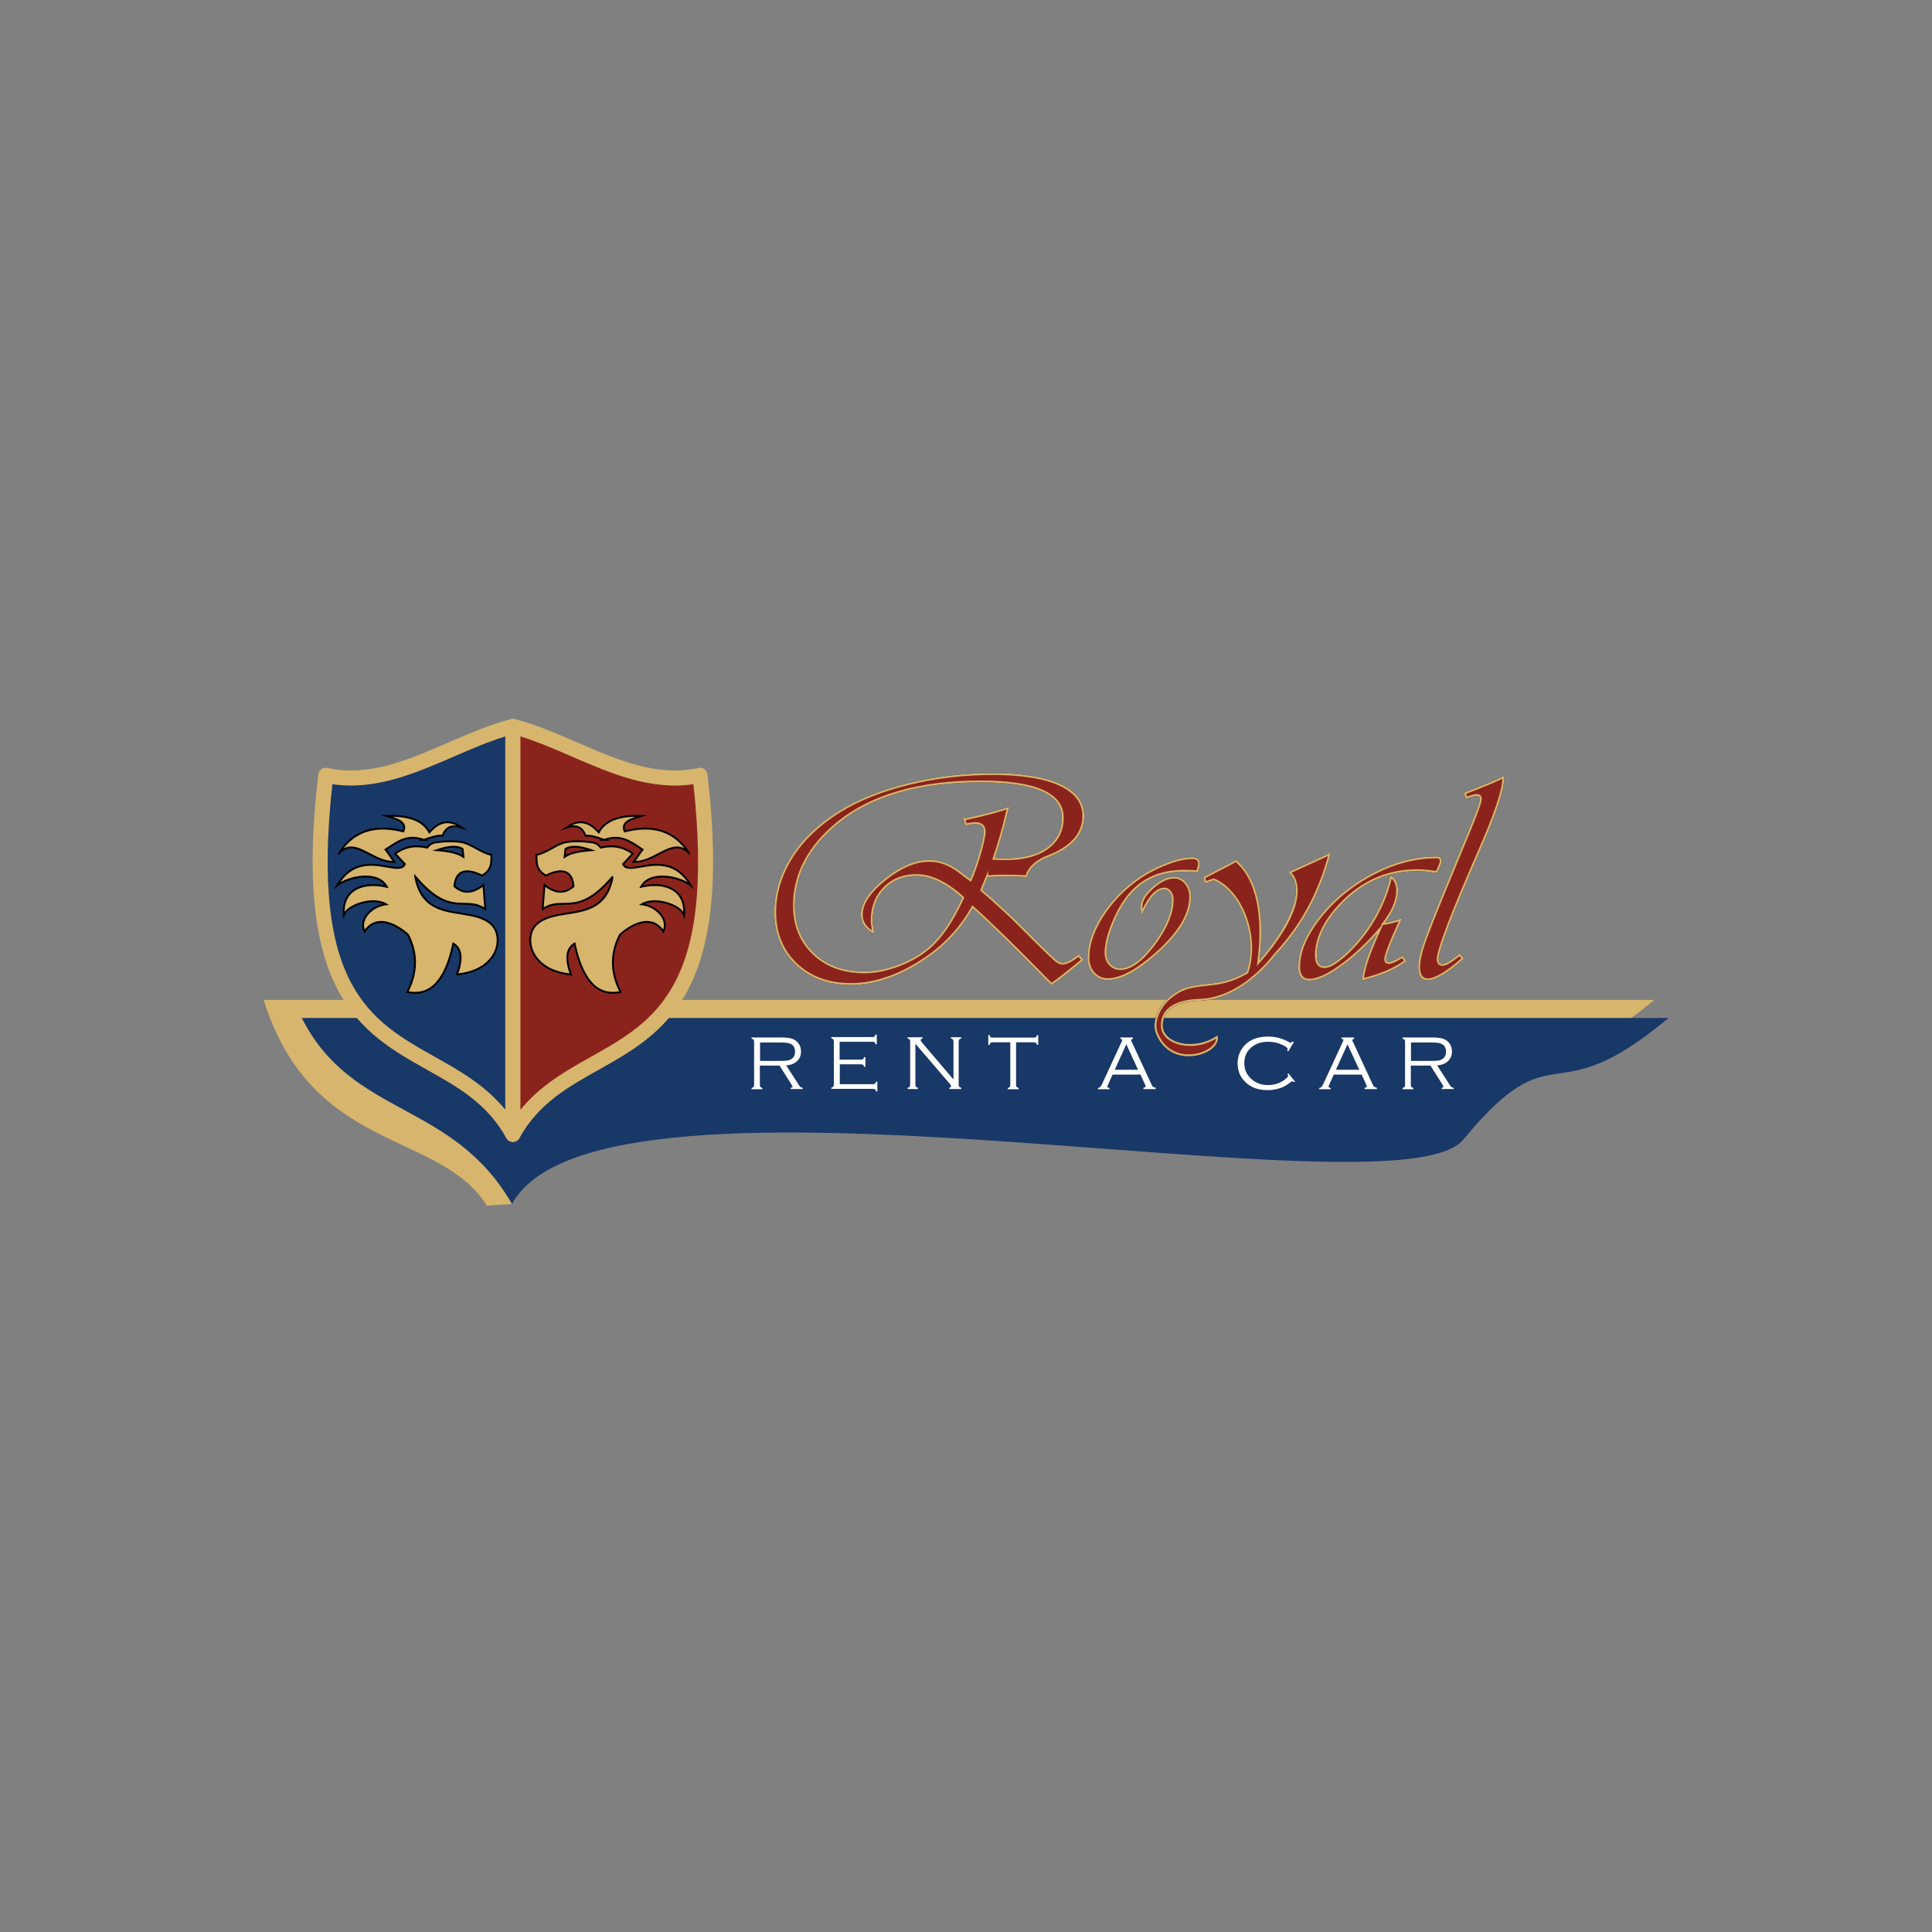
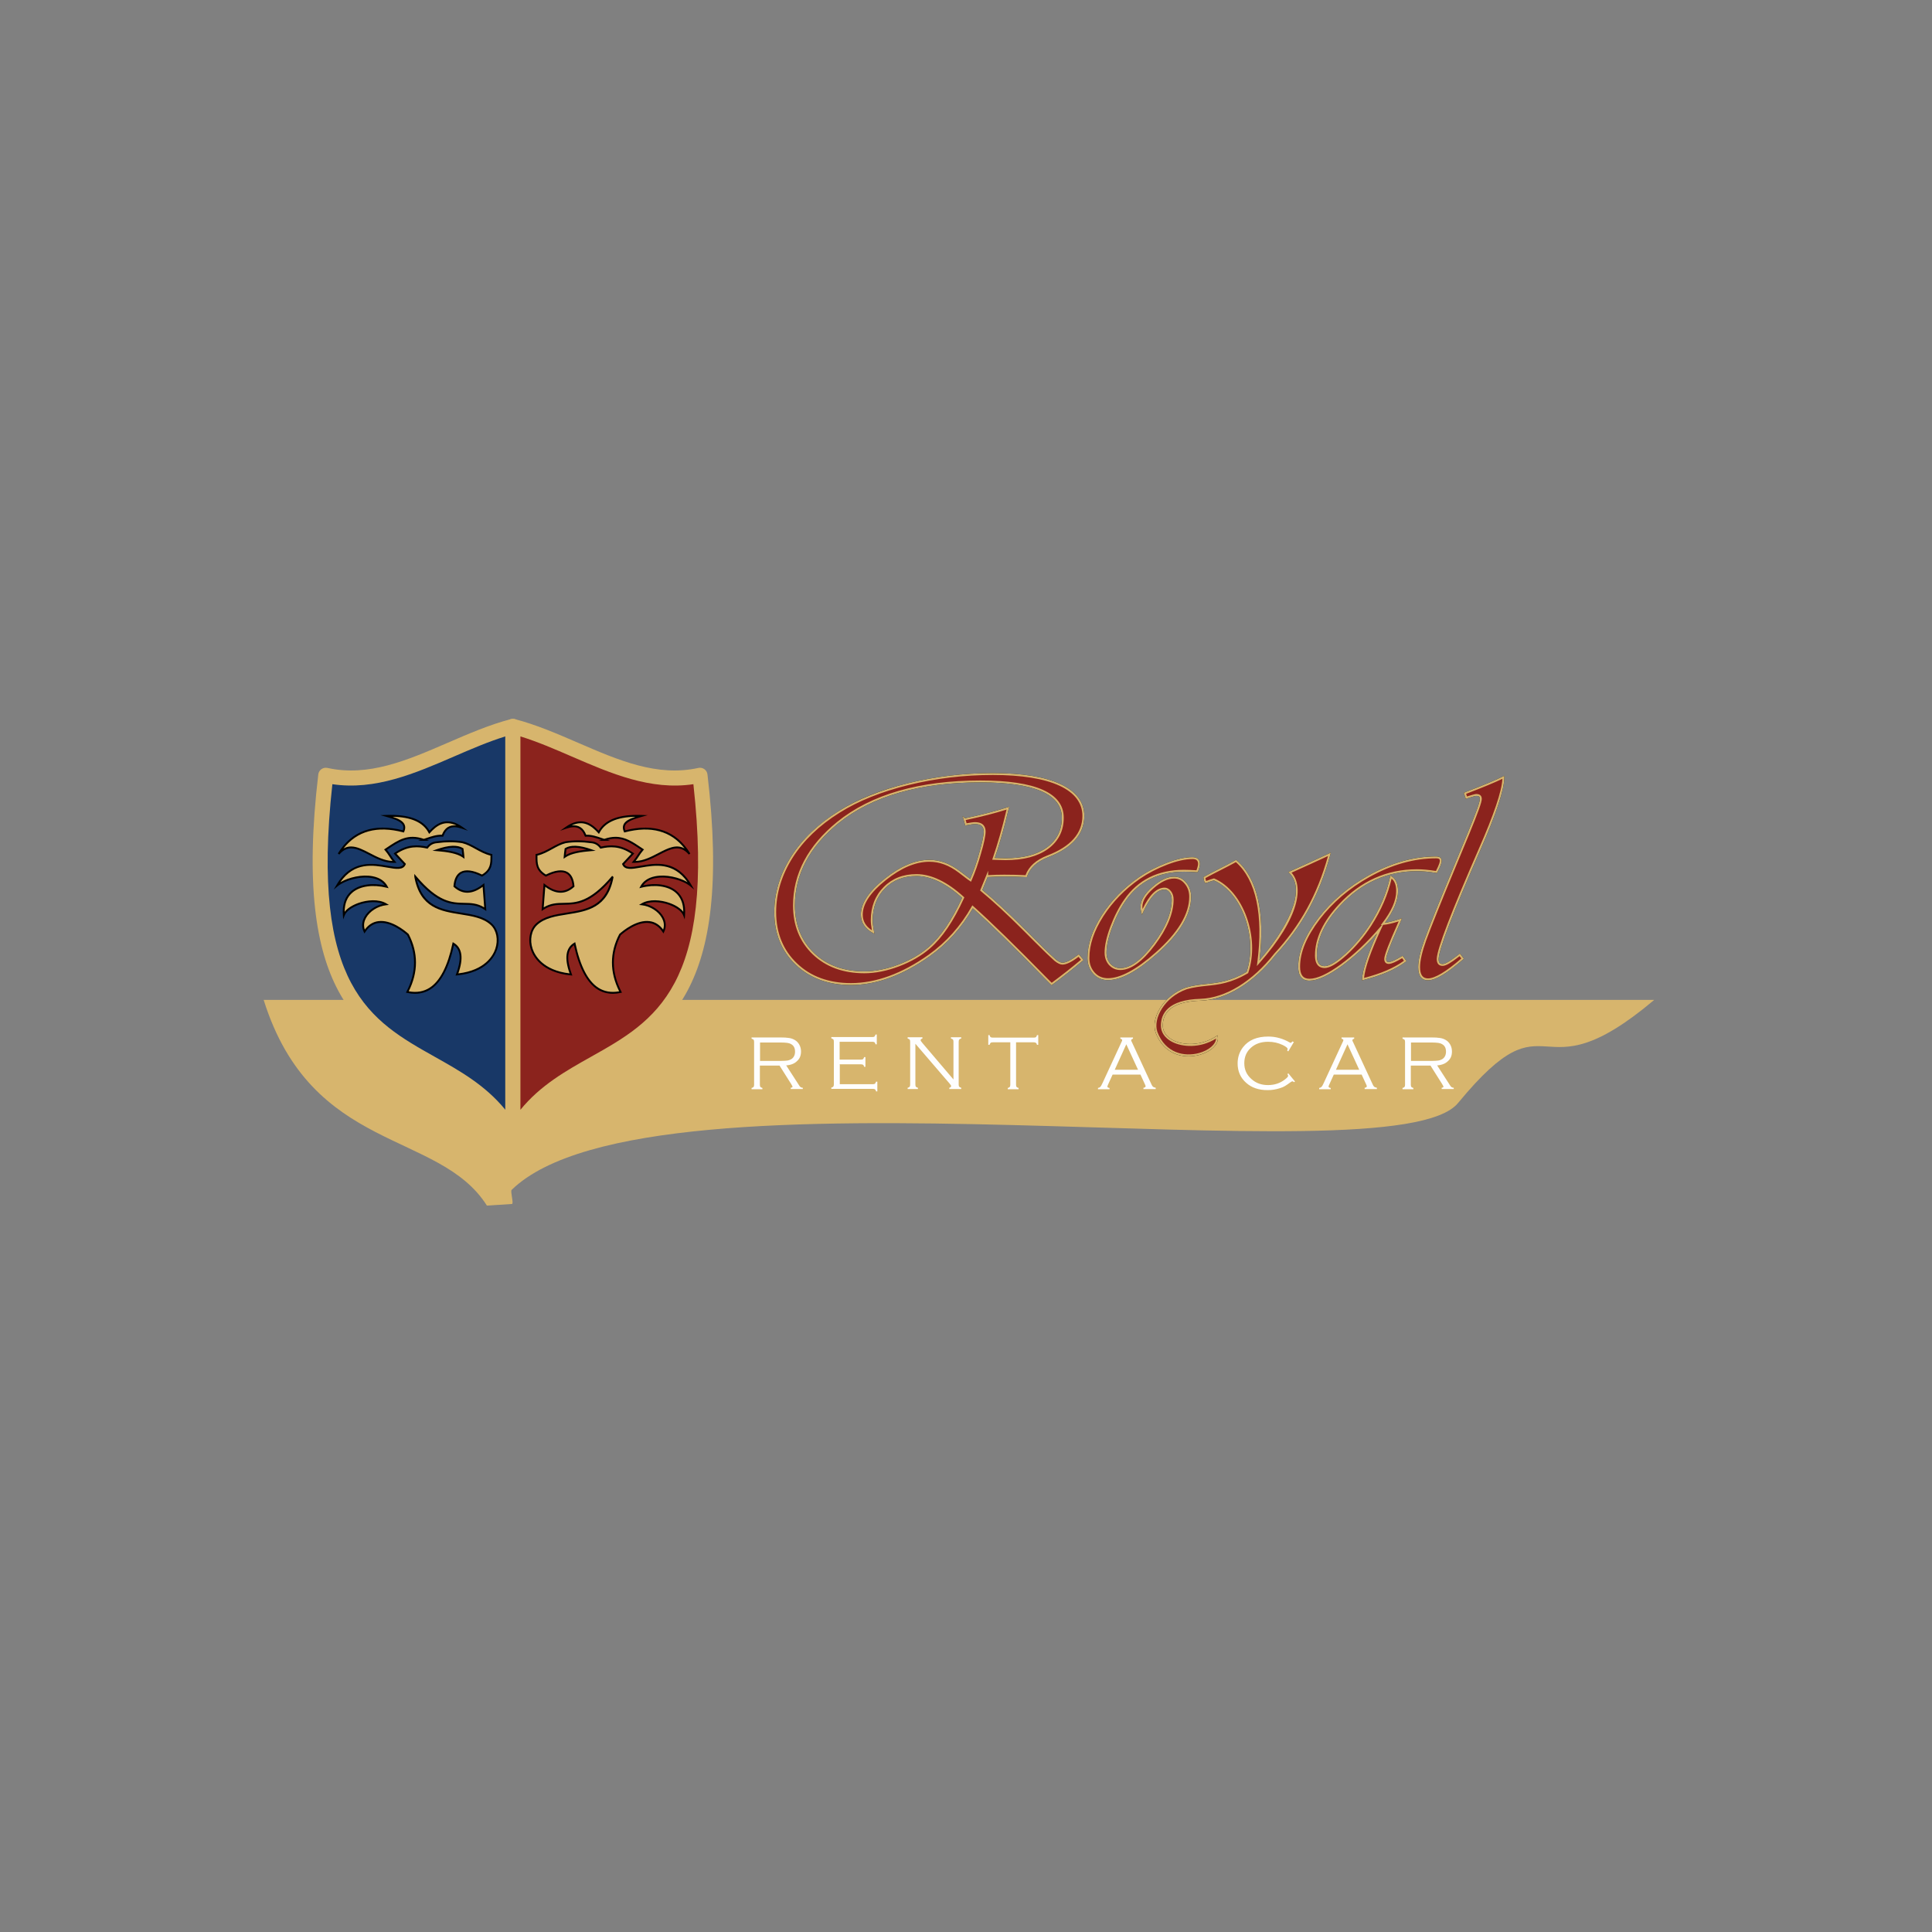
<svg xmlns="http://www.w3.org/2000/svg" version="1.1" id="Layer_1" x="0px" y="0px" viewBox="0 0 512 512" style="enable-background:new 0 0 512 512;" xml:space="preserve">
  <rect x="0" y="0" width="512" height="512" fill="#808080" stroke="none" />
  <g id="Capa_x0020_1">
    <g>
      <path style="fill-rule:evenodd;clip-rule:evenodd;fill:#D7B56D;" d="M69.841,264.989h368.541    c-31.987,26.966-26.823-3.156-51.925,27.253c-17.021,21.324-213.58-13.244-250.873,23.094c-0.382,0.383,0.622,3.682,0.096,3.729    l-6.646,0.43c-12.67-20.034-46.378-13.818-59.144-54.459L69.841,264.989z" />
    </g>
    <g>
-       <path style="fill-rule:evenodd;clip-rule:evenodd;fill:#183867;" d="M80.025,269.77h362.134    c-31.461,26.488-29.644,2.295-54.315,32.178c-17.452,21.803-228.354-26.393-252.164,17.117    c-15.826-27.445-42.362-22.854-55.702-49.295H80.025z" />
-     </g>
+       </g>
    <g>
      <path d="M315,279.931c-3.383,0.001-7.017-1.621-8.768-6.345c-1.268-3.754,1.991-9.762,8.089-11.894    c1.951-0.57,3.723-0.756,5.435-0.935c3.072-0.321,6.248-0.654,10.602-3.204c3.024-9.044-1.245-20.993-8.661-24.241    c-0.576,0.145-1.172,0.367-1.572,0.516c-0.383,0.143-0.509,0.188-0.604,0.188c-0.384,0-0.536-0.991-0.583-1.417l-0.019-0.165    l0.144-0.081c1.32-0.744,2.78-1.486,4.193-2.205c1.408-0.716,2.864-1.456,4.174-2.194l0.153-0.086l0.133,0.114    c5.479,4.716,7.571,13.86,6.066,26.473c6.776-7.84,12.731-18.354,7.892-23.093l-0.262-0.256l0.334-0.151    c3.413-1.543,6.943-3.138,10.468-4.78l0.486-0.227l-0.14,0.518c-2.846,10.547-7.452,18.997-14.497,26.593    c-5.874,7.473-13.122,11.899-19.873,12.129c-6.662,0.188-10.039,2.404-10.039,6.587c-0.016,1.561,0.908,2.92,2.6,3.832    c2.773,1.496,7.648,1.623,11.594-1.027l0.32-0.215l0.065,0.379c0.336,1.931-1.713,3.95-4.873,4.803    C316.962,279.792,315.992,279.931,315,279.931z M321.741,232.788l0.076,0.032c7.701,3.301,12.151,15.676,8.983,24.982    l-0.029,0.088l-0.08,0.047c-4.488,2.649-7.739,2.989-10.884,3.318c-1.768,0.186-3.438,0.36-5.334,0.914    c-5.822,2.035-8.962,7.721-7.77,11.25c2.145,5.785,7.276,6.658,11.022,5.648c2.628-0.71,4.479-2.307,4.537-3.837    c-4.219,2.641-9.012,2.298-11.751,0.82c-1.863-1.005-2.88-2.522-2.862-4.275c0-3.095,1.826-6.838,10.523-7.084    c6.602-0.225,13.713-4.582,19.509-11.954c6.885-7.425,11.418-15.656,14.252-25.88c-3.253,1.511-6.506,2.982-9.662,4.41    c3.14,3.498,2.469,11.575-8.652,24.133l-0.54,0.61l0.104-0.808c1.657-12.754-0.301-21.989-5.664-26.726    c-1.279,0.715-2.681,1.428-4.039,2.118c-1.355,0.689-2.755,1.4-4.026,2.111c0.045,0.282,0.124,0.596,0.183,0.77    c0.086-0.031,0.203-0.075,0.312-0.116c0.431-0.161,1.08-0.403,1.712-0.554L321.741,232.788z M278.663,261.11l-1.539-1.539    c-8.17-8.352-14.666-14.694-19.314-18.861c-2.932,5.125-6.78,9.404-11.442,12.72c-7.109,5.044-14.123,7.601-20.848,7.601    c-6.015,0-10.947-1.809-14.661-5.377c-3.763-3.569-5.671-8.263-5.671-13.95c0-5.051,1.493-9.986,4.438-14.668    c2.919-4.595,7.16-8.658,12.605-12.08c5.069-3.186,11.083-5.605,18.385-7.394c7.27-1.781,14.834-2.685,22.484-2.685    c7.698,0,13.717,0.973,17.891,2.892c4.222,1.964,6.361,4.807,6.361,8.451c0,4.835-3.224,8.517-9.581,10.943    c-2.971,1.161-4.8,2.832-5.59,5.108l-0.062,0.178l-0.188-0.01c-1.829-0.096-3.718-0.143-5.772-0.143    c-1.567,0-3.018,0.045-4.43,0.137l-1.39,3.41c3.257,2.701,6.979,6.141,11.064,10.227l3.299,3.299    c3.276,3.275,4.698,4.552,5.057,4.866c0.717,0.583,1.34,0.894,1.795,0.894c0.942,0,2.339-0.707,4.151-2.1l0.19-0.146l1.27,1.523    l-0.19,0.16c-2.61,2.195-5.273,4.294-8.141,6.417L278.663,261.11z M263.101,205.377c-7.61,0-15.135,0.898-22.365,2.67    c-7.25,1.776-13.215,4.175-18.239,7.332c-5.381,3.381-9.57,7.393-12.449,11.924c-2.893,4.6-4.36,9.445-4.36,14.401    c0,5.544,1.856,10.116,5.516,13.589c3.618,3.477,8.434,5.238,14.315,5.238c6.619,0,13.535-2.526,20.558-7.508    c4.683-3.331,8.535-7.647,11.45-12.828l0.152-0.271l0.231,0.207c4.672,4.169,11.256,10.592,19.568,19.089l1.232,1.232    c2.724-2.021,5.263-4.022,7.752-6.109l-0.644-0.772c-1.834,1.384-3.23,2.058-4.265,2.058c-0.579,0-1.292-0.34-2.117-1.012    c-0.971-0.849-2.87-2.676-5.088-4.894l-3.299-3.299c-4.134-4.134-7.893-7.603-11.171-10.312l-0.142-0.117l2.129-5.224v1.153    c1.369-0.085,2.776-0.127,4.292-0.127c1.994,0,3.833,0.044,5.613,0.134c0.872-2.333,2.777-4.045,5.818-5.233    c6.146-2.346,9.261-5.87,9.261-10.477c0-3.432-2.043-6.123-6.071-7.997C276.675,206.335,270.726,205.377,263.101,205.377z     M347.012,259.884c-1.975,0-2.976-1.242-2.976-3.692c0-3.96,1.737-8.17,5.311-12.87c3.474-4.521,7.939-8.324,13.273-11.303    c5.986-3.352,12.027-5.052,17.956-5.052c0.991,0,1.493,0.39,1.493,1.158c0,0.581-0.396,1.617-1.177,3.082l-0.084,0.158    l-0.177-0.029c-2-0.324-3.628-0.475-5.124-0.475c-7.844,0-14.667,3.062-20.28,9.101c-4.145,4.426-6.245,8.873-6.245,13.217    c0,1.923,0.669,2.857,2.045,2.857c1.223,0,3.065-1.104,5.475-3.282c2.475-2.28,4.664-4.885,6.508-7.744    c2.673-4.179,4.43-8.312,5.369-12.636l0.074-0.343l0.3,0.183c1.175,0.715,1.746,2.005,1.746,3.943c0,2.483-1.14,5.233-3.48,8.392    c1.063-0.144,2.358-0.476,4.012-1.027l0.528-0.176l-0.507,1.181c-3.065,6.839-3.709,9-3.709,9.607c0,0.309,0.069,0.53,0.205,0.657    c0.123,0.115,0.316,0.167,0.579,0.146c0.617-0.044,1.723-0.548,3.379-1.542l0.168-0.101l0.212,0.217l0.859,1.202l-0.194,0.147    c-2.714,2.047-6.402,3.641-11.277,4.872l-0.33,0.083l0.019-0.339c0.134-2.446,1.463-6.502,3.953-12.066    c-2.995,3.35-6.115,6.222-9.293,8.552C352.057,258.564,349.16,259.884,347.012,259.884z M380.576,227.467    c-5.842,0-11.801,1.678-17.712,4.988c-5.274,2.946-9.688,6.705-13.12,11.17c-3.504,4.608-5.208,8.719-5.208,12.566    c0,2.148,0.81,3.192,2.476,3.192c2.04,0,4.838-1.287,8.315-3.825c3.546-2.6,7.022-5.884,10.332-9.761l0.571-0.669l-0.299,0.023    l0.342-0.444c2.507-3.263,3.726-6.06,3.726-8.549c0-1.571-0.397-2.659-1.213-3.311c-0.971,4.25-2.725,8.321-5.355,12.435    c-1.867,2.894-4.085,5.533-6.592,7.843c-2.541,2.297-4.441,3.413-5.812,3.413c-1.161,0-2.545-0.583-2.545-3.357    c0-4.475,2.146-9.037,6.379-13.559c5.712-6.144,12.658-9.259,20.646-9.259c1.479,0,3.08,0.144,5.026,0.453    c0.898-1.71,1.035-2.417,1.035-2.689C381.569,227.807,381.492,227.467,380.576,227.467z M366.52,245.106l-0.443,0.958    c-2.796,6.044-4.338,10.447-4.589,13.098c4.527-1.173,7.989-2.665,10.567-4.555l-0.479-0.671c-1.644,0.974-2.73,1.452-3.413,1.5    c-0.402,0.028-0.726-0.064-0.955-0.278c-0.242-0.225-0.364-0.569-0.364-1.023c0-0.969,1.228-4.177,3.751-9.808l0.068-0.158    C368.939,244.719,367.612,245.019,366.52,245.106z M378.425,259.788c-1.721,0-2.593-1.178-2.593-3.501    c0-1.755,0.552-4.181,1.64-7.208c1.273-3.488,4.08-10.497,7.703-19.232l3.681-8.893c1.729-4.208,3.328-8.239,3.328-9.228    c0-0.481-0.161-0.802-0.945-0.802c-0.268,0-1.057,0.233-1.982,0.515l-0.145,0.045c-0.114,0.035-0.251,0.076-0.41,0.139    l-0.246,0.099l-0.539-1.619l0.787-0.329c4.479-1.715,7.704-3.063,9.595-4.009l0.362-0.181v0.453c0,3.176-2.131,9.629-6.333,19.178    c-7.205,16.497-10.93,26.2-11.07,28.839c-0.023,0.547,0.081,0.941,0.31,1.167c0.181,0.179,0.454,0.258,0.813,0.243    c0.684-0.043,1.937-0.776,3.828-2.243l0.676-0.54l1.062,1.394l-0.177,0.154C383.487,257.97,380.431,259.788,378.425,259.788z     M391.238,210.423c1.194,0,1.445,0.708,1.445,1.302c0,0.88-0.943,3.521-3.365,9.418l-3.682,8.894    c-3.62,8.729-6.425,15.731-7.695,19.211c-1.067,2.972-1.609,5.34-1.609,7.038c0,2.02,0.685,3.001,2.093,3.001    c1.827,0,4.8-1.777,8.839-5.283l-0.468-0.614l-0.278,0.223c-2.031,1.575-3.298,2.298-4.109,2.349    c-0.511,0.023-0.909-0.104-1.194-0.387c-0.332-0.33-0.485-0.85-0.457-1.546c0.146-2.74,3.781-12.23,11.112-29.017    c4.021-9.135,6.132-15.394,6.282-18.619c-1.942,0.941-5.055,2.232-9.262,3.844l-0.353,0.147l0.228,0.684    c0.073-0.024,0.141-0.044,0.202-0.063l0.137-0.043C390.33,210.589,390.927,210.423,391.238,210.423z M293.604,259.74    c-1.564,0-2.865-0.559-3.866-1.66c-1.026-1.128-1.547-2.536-1.547-4.184c0-3.621,1.232-7.324,3.768-11.322    c2.505-3.903,5.826-7.305,9.87-10.112c2.201-1.499,4.68-2.779,7.369-3.805c2.605-0.995,4.903-1.499,6.831-1.499    c1.271,0,1.971,0.632,1.971,1.78c0,0.437-0.166,1.109-0.493,1.999l-0.105,0.138l-0.08,0.081l-0.114-0.008    c-1.374-0.095-2.527-0.143-3.426-0.143c-6.738,0-11.945,2.602-15.477,7.733c-1.369,1.964-2.582,4.342-3.604,7.07    c-0.974,2.593-1.467,4.832-1.467,6.654c0,1.173,0.349,2.163,1.037,2.942c0.732,0.778,1.595,1.159,2.633,1.159    c2.626,0,5.566-2.154,8.741-6.402c3.234-4.329,4.875-8.284,4.875-11.756c0-0.78-0.182-1.386-0.572-1.906    c-0.378-0.505-0.825-0.761-1.329-0.761c-1.979,0-3.896,2.042-5.7,6.068l-0.286,0.637l-0.184-0.673    c-0.139-0.507-0.2-0.956-0.2-1.453c0-1.701,1.013-3.42,3.097-5.256c2.093-1.844,3.993-2.74,5.808-2.74    c1.281,0,2.36,0.53,3.206,1.575c0.86,1.013,1.299,2.274,1.299,3.743c0,4.757-3.053,9.855-9.073,15.153    C301.325,257.468,297.079,259.74,293.604,259.74z M316.029,227.658c-1.866,0-4.104,0.493-6.653,1.466    c-2.689,1.027-5.065,2.254-7.264,3.75c-3.988,2.769-7.263,6.123-9.732,9.969c-2.481,3.914-3.688,7.53-3.688,11.053    c0,1.52,0.477,2.814,1.416,3.848c0.903,0.992,2.079,1.496,3.497,1.496c3.3,0,7.556-2.295,12.648-6.822    c5.909-5.2,8.904-10.172,8.904-14.779c0-1.347-0.398-2.5-1.184-3.424c-0.761-0.939-1.682-1.394-2.821-1.394    c-1.688,0-3.479,0.855-5.478,2.615c-1.97,1.735-2.927,3.332-2.927,4.881c0,0.202,0.012,0.396,0.035,0.59    c1.805-3.763,3.766-5.669,5.835-5.669c0.66,0,1.259,0.333,1.729,0.961c0.452,0.603,0.672,1.324,0.672,2.206    c0,3.582-1.674,7.638-4.975,12.055c-3.273,4.382-6.35,6.604-9.142,6.604c-1.184,0-2.165-0.433-3.002-1.322    c-0.777-0.879-1.168-1.98-1.168-3.279c0-1.882,0.504-4.18,1.498-6.83c1.038-2.767,2.27-5.183,3.662-7.179    c3.63-5.273,8.976-7.948,15.888-7.948c0.876,0,1.985,0.045,3.303,0.133c0.343-0.957,0.416-1.451,0.416-1.7    C317.5,228.064,317.032,227.658,316.029,227.658z M229.058,257.924c-5.604,0-10.198-1.681-13.656-4.995    c-3.478-3.333-5.241-7.705-5.241-12.994c0-8.359,3.94-15.809,11.71-22.14c8.994-7.271,21.771-10.958,37.978-10.958    c14.633,0,22.053,3.317,22.053,9.86c0,3.471-1.401,6.258-4.166,8.282c-2.774,1.996-6.466,2.965-11.288,2.965    c-0.425,0-1.05-0.022-1.874-0.051l-1.628-0.056l0.109-0.32c1.36-3.976,2.58-8.247,3.627-12.694l0.074-0.28    c-2.972,0.953-6.524,1.865-10.835,2.781l0.236,0.855c1.007-0.182,1.717-0.298,2.211-0.298c2.34,0,2.831,1.358,2.831,2.497    c0,1.08-0.417,3.072-1.205,5.76c-0.727,2.632-1.583,5.073-2.546,7.25l-0.127,0.288l-0.252-0.189    c-0.128-0.097-0.28-0.193-0.407-0.274l-0.155-0.1l-2.452-1.874c-2.54-1.928-5.086-2.865-7.785-2.865    c-3.609,0-7.482,1.639-11.51,4.87c-4.062,3.222-6.122,6.293-6.122,9.129c0,1.751,0.792,3.111,2.417,4.144    c-0.195-1.104-0.287-1.959-0.287-2.662c0-3.558,1.15-6.514,3.42-8.783c2.22-2.269,5.144-3.42,8.688-3.42    c3.938,0,8.161,2.033,12.552,6.042l0.135,0.123l-0.076,0.166c-2.812,6.159-5.758,10.519-9.005,13.329    c-2.246,1.959-5.005,3.567-8.203,4.778C235.066,257.307,231.964,257.924,229.058,257.924z M259.849,207.337    c-16.089,0-28.761,3.649-37.663,10.846c-7.647,6.231-11.525,13.55-11.525,21.752c0,5.148,1.711,9.398,5.086,12.633    c3.362,3.222,7.84,4.856,13.311,4.856c2.846,0,5.888-0.606,9.044-1.801c3.142-1.19,5.851-2.767,8.052-4.688    c3.119-2.699,6.08-7.07,8.802-12.994c-4.247-3.841-8.311-5.789-12.08-5.789c-3.404,0-6.208,1.101-8.332,3.271    c-2.174,2.174-3.275,5.011-3.275,8.432c0,0.781,0.12,1.769,0.378,3.108l0.1,0.522l-0.466-0.255    c-2.085-1.142-3.142-2.776-3.142-4.857c0-2.996,2.123-6.199,6.311-9.52c4.118-3.304,8.095-4.979,11.821-4.979    c2.812,0,5.458,0.971,8.088,2.967l2.572,1.951c0.057,0.037,0.118,0.076,0.181,0.117c0.904-2.084,1.711-4.406,2.4-6.907    c0.766-2.61,1.187-4.605,1.187-5.624c0-1.344-0.763-1.997-2.331-1.997c-0.488,0-1.246,0.131-2.347,0.331l-0.225,0.041    l-0.695-2.519l0.622,0.622c4.55-0.964,8.252-1.923,11.315-2.929l0.438-0.145l-0.311,1.163c-1.021,4.337-2.208,8.515-3.529,12.416    l0.954,0.033c0.816,0.029,1.436,0.051,1.856,0.051c4.714,0,8.311-0.938,10.995-2.87c2.626-1.924,3.959-4.575,3.959-7.877    C281.401,210.487,274.15,207.337,259.849,207.337z" />
    </g>
    <g>
      <path style="fill:#8B231D;" d="M261.618,232.046l-1.578,3.873c3.299,2.725,7.028,6.168,11.188,10.328l3.299,3.299    c2.63,2.63,4.303,4.208,5.068,4.877c0.765,0.622,1.434,0.956,1.96,0.956c1.004,0,2.438-0.717,4.303-2.152l0.956,1.147    c-3.012,2.534-5.738,4.638-8.128,6.407l-1.387-1.387c-8.606-8.798-15.109-15.109-19.555-19.077    c-3.012,5.355-6.885,9.61-11.523,12.909c-7.076,5.02-14.009,7.554-20.703,7.554c-5.929,0-10.806-1.769-14.487-5.307    c-3.729-3.538-5.594-8.128-5.594-13.77c0-5.068,1.482-9.897,4.399-14.535c2.917-4.59,7.076-8.606,12.527-12.001    c5.02-3.156,11.14-5.594,18.312-7.363c7.22-1.769,14.679-2.678,22.424-2.678c7.698,0,13.627,0.956,17.786,2.869    c4.112,1.913,6.216,4.638,6.216,8.224c0,4.733-3.156,8.319-9.419,10.71c-3.06,1.195-4.925,2.917-5.738,5.259    c-1.817-0.096-3.729-0.143-5.785-0.143c-1.626,0-3.108,0.048-4.542,0.143V232.046z M255.641,217.128    c4.303-0.908,8.128-1.865,11.475-2.964l-0.191,0.717c-1.147,4.877-2.391,9.084-3.634,12.718c1.482,0.048,2.534,0.096,3.156,0.096    c4.733,0,8.415-0.956,11.14-2.917c2.677-1.96,4.064-4.638,4.064-8.08c0-6.407-7.268-9.61-21.803-9.61    c-16.256,0-28.831,3.634-37.82,10.901c-7.746,6.311-11.618,13.627-11.618,21.946c0,5.259,1.721,9.515,5.164,12.814    c3.443,3.299,7.937,4.925,13.483,4.925c2.917,0,5.977-0.622,9.132-1.817c3.156-1.195,5.881-2.773,8.128-4.733    c3.203-2.773,6.168-7.172,8.941-13.244c-4.399-4.016-8.511-5.977-12.383-5.977c-3.443,0-6.311,1.1-8.511,3.347    c-2.247,2.247-3.347,5.116-3.347,8.606c0,0.861,0.143,1.913,0.383,3.156c-2.008-1.1-3.012-2.63-3.012-4.638    c0-2.917,2.056-6.024,6.216-9.323c4.112-3.299,8.033-4.925,11.666-4.925c2.725,0,5.355,0.956,7.937,2.917l2.438,1.865    c0.143,0.096,0.383,0.239,0.574,0.382c0.908-2.056,1.769-4.447,2.534-7.22c0.813-2.773,1.195-4.686,1.195-5.69    c0-1.482-0.861-2.247-2.582-2.247c-0.526,0-1.339,0.143-2.391,0.335l-0.382-1.387L255.641,217.128z M317.224,230.898    c-1.387-0.096-2.534-0.143-3.443-0.143c-6.837,0-12.097,2.63-15.683,7.841c-1.434,2.056-2.63,4.447-3.634,7.124    c-1.004,2.678-1.482,4.925-1.482,6.742c0,1.243,0.383,2.295,1.1,3.108c0.765,0.813,1.673,1.243,2.821,1.243    c2.678,0,5.69-2.152,8.941-6.503c3.251-4.351,4.925-8.319,4.925-11.905c0-0.813-0.191-1.482-0.622-2.056    c-0.43-0.574-0.956-0.861-1.53-0.861c-2.056,0-4.064,2.056-5.929,6.216c-0.143-0.526-0.191-0.956-0.191-1.387    c0-1.626,1.004-3.299,3.012-5.068c2.008-1.769,3.873-2.678,5.642-2.678c1.195,0,2.199,0.478,3.012,1.482    c0.813,0.956,1.243,2.152,1.243,3.586c0,4.686-3.012,9.706-8.989,14.965c-5.164,4.59-9.419,6.885-12.814,6.885    c-1.482,0-2.725-0.526-3.682-1.578c-0.956-1.052-1.482-2.391-1.482-4.016c0-3.586,1.243-7.268,3.729-11.188    c2.486-3.873,5.738-7.22,9.802-10.041c2.247-1.53,4.686-2.773,7.315-3.777c2.63-1.004,4.877-1.482,6.742-1.482    c1.147,0,1.721,0.526,1.721,1.53c0,0.383-0.143,1.004-0.478,1.913L317.224,230.898z M371.683,253.657l0.717,1.004    c-2.725,2.056-6.455,3.634-11.188,4.829c0.143-2.63,1.673-7.124,4.638-13.531c-3.347,3.921-6.789,7.172-10.375,9.802    c-3.538,2.582-6.359,3.873-8.463,3.873c-1.817,0-2.725-1.147-2.725-3.443c0-3.921,1.769-8.128,5.259-12.718    c3.49-4.542,7.889-8.272,13.196-11.236c5.977-3.347,11.905-5.02,17.834-5.02c0.861,0,1.243,0.287,1.243,0.908    c0,0.526-0.383,1.53-1.148,2.964c-1.769-0.287-3.49-0.478-5.164-0.478c-7.937,0-14.774,3.06-20.464,9.18    c-4.208,4.494-6.311,8.941-6.311,13.388c0,2.056,0.765,3.108,2.295,3.108c1.291,0,3.156-1.1,5.642-3.347    c2.438-2.247,4.638-4.829,6.55-7.793c2.63-4.112,4.447-8.319,5.403-12.718c1.1,0.669,1.626,1.913,1.626,3.729    c0,2.534-1.243,5.403-3.777,8.702c1.243-0.096,2.773-0.478,4.638-1.1l-0.287,0.669c-2.486,5.546-3.729,8.798-3.729,9.706    c0,0.765,0.383,1.1,1.052,1.052c0.669-0.048,1.817-0.574,3.49-1.578L371.683,253.657z M398.41,206.036    c0,3.156-2.104,9.515-6.311,19.077c-7.268,16.639-10.949,26.249-11.093,28.927c-0.048,1.148,0.43,1.721,1.387,1.673    c0.765-0.048,2.056-0.813,3.968-2.295l0.478-0.382l0.765,1.004c-4.16,3.634-7.22,5.498-9.18,5.498c-1.578,0-2.343-1.1-2.343-3.251    c0-1.673,0.526-4.064,1.626-7.124c1.1-3.012,3.634-9.419,7.698-19.221l3.682-8.893c2.199-5.355,3.347-8.415,3.347-9.323    c0-0.717-0.383-1.052-1.195-1.052c-0.287,0-0.956,0.191-2.056,0.526c-0.096,0.048-0.335,0.096-0.574,0.191l-0.383-1.148    l0.574-0.239c4.494-1.721,7.698-3.06,9.61-4.016V206.036z M321.719,233.05c-1.004,0.239-2.056,0.717-2.199,0.717    c-0.096,0-0.287-0.765-0.335-1.195c2.63-1.482,5.738-2.917,8.367-4.399c5.833,5.02,7.459,14.918,5.881,27.062    c8.511-9.61,13.005-19.555,8.415-24.05c3.49-1.578,6.981-3.156,10.471-4.781c-2.438,9.037-6.503,17.93-14.439,26.488    c-5.451,6.933-12.67,11.81-19.699,12.049c-6.742,0.191-10.28,2.486-10.28,6.837c-0.048,4.877,8.463,7.124,14.583,3.012    c0.765,4.399-12.24,8.893-16.017-1.291c-1.243-3.682,2.056-9.515,7.937-11.571c5.403-1.578,9.276-0.143,16.161-4.208    C333.624,248.732,329.416,236.349,321.719,233.05z" />
      <path style="fill:#D7B56D;" d="M315,279.931c-3.383,0.001-7.017-1.621-8.768-6.345c-1.268-3.754,1.991-9.762,8.089-11.894    c1.951-0.57,3.723-0.756,5.435-0.935c3.072-0.321,6.248-0.654,10.602-3.204c3.024-9.044-1.245-20.993-8.661-24.241    c-0.576,0.145-1.172,0.367-1.572,0.516c-0.383,0.143-0.509,0.188-0.604,0.188c-0.384,0-0.536-0.991-0.583-1.417l-0.019-0.165    l0.144-0.081c1.32-0.744,2.78-1.486,4.193-2.205c1.408-0.716,2.864-1.456,4.174-2.194l0.153-0.086l0.133,0.114    c5.479,4.716,7.571,13.86,6.066,26.473c6.776-7.84,12.731-18.354,7.892-23.093l-0.262-0.256l0.334-0.151    c3.413-1.543,6.943-3.138,10.468-4.78l0.486-0.227l-0.14,0.518c-2.846,10.547-7.452,18.997-14.497,26.593    c-5.874,7.473-13.122,11.899-19.873,12.129c-6.662,0.188-10.039,2.404-10.039,6.587c-0.016,1.561,0.908,2.92,2.6,3.832    c2.773,1.496,7.648,1.623,11.594-1.027l0.32-0.215l0.065,0.379c0.336,1.931-1.713,3.95-4.873,4.803    C316.962,279.792,315.992,279.931,315,279.931z M321.741,232.788l0.076,0.032c7.701,3.301,12.151,15.676,8.983,24.982    l-0.029,0.088l-0.08,0.047c-4.488,2.649-7.739,2.989-10.884,3.318c-1.768,0.186-3.438,0.36-5.334,0.914    c-5.822,2.035-8.962,7.721-7.77,11.25c2.145,5.785,7.276,6.658,11.022,5.648c2.628-0.71,4.479-2.307,4.537-3.837    c-4.219,2.641-9.012,2.298-11.751,0.82c-1.863-1.005-2.88-2.522-2.862-4.275c0-3.095,1.826-6.838,10.523-7.084    c6.602-0.225,13.713-4.582,19.509-11.954c6.885-7.425,11.418-15.656,14.252-25.88c-3.253,1.511-6.506,2.982-9.662,4.41    c3.14,3.498,2.469,11.575-8.652,24.133l-0.54,0.61l0.104-0.808c1.657-12.754-0.301-21.989-5.664-26.726    c-1.279,0.715-2.681,1.428-4.039,2.118c-1.355,0.689-2.755,1.4-4.026,2.111c0.045,0.282,0.124,0.596,0.183,0.77    c0.086-0.031,0.203-0.075,0.312-0.116c0.431-0.161,1.08-0.403,1.712-0.554L321.741,232.788z M278.663,261.11l-1.539-1.539    c-8.17-8.352-14.666-14.694-19.314-18.861c-2.932,5.125-6.78,9.404-11.442,12.72c-7.109,5.044-14.123,7.601-20.848,7.601    c-6.015,0-10.947-1.809-14.661-5.377c-3.763-3.569-5.671-8.263-5.671-13.95c0-5.051,1.493-9.986,4.438-14.668    c2.951-4.644,7.192-8.708,12.606-12.08c4.967-3.122,11.153-5.61,18.384-7.394c7.27-1.781,14.835-2.685,22.485-2.685    c7.698,0,13.717,0.973,17.891,2.892c4.222,1.964,6.361,4.807,6.361,8.451c0,4.835-3.224,8.517-9.581,10.943    c-2.971,1.161-4.8,2.832-5.59,5.108l-0.062,0.178l-0.188-0.01c-1.829-0.096-3.718-0.143-5.772-0.143    c-1.567,0-3.018,0.045-4.43,0.137l-1.39,3.41c3.257,2.701,6.979,6.141,11.064,10.227l3.299,3.299    c3.276,3.275,4.698,4.552,5.057,4.866c0.717,0.583,1.34,0.894,1.795,0.894c0.942,0,2.339-0.707,4.151-2.1l0.19-0.146l1.27,1.523    l-0.19,0.16c-2.61,2.195-5.273,4.294-8.141,6.417L278.663,261.11z M263.101,205.377c-7.61,0-15.135,0.898-22.365,2.67    c-7.179,1.771-13.316,4.238-18.239,7.332c-5.351,3.333-9.539,7.344-12.449,11.924c-2.893,4.6-4.36,9.445-4.36,14.401    c0,5.544,1.856,10.116,5.516,13.589c3.618,3.477,8.434,5.238,14.315,5.238c6.619,0,13.535-2.526,20.558-7.508    c4.683-3.331,8.535-7.647,11.45-12.828l0.152-0.271l0.231,0.207c4.672,4.169,11.256,10.592,19.568,19.089l1.232,1.232    c2.724-2.021,5.263-4.022,7.752-6.109l-0.644-0.772c-1.834,1.384-3.23,2.058-4.265,2.058c-0.579,0-1.292-0.34-2.117-1.012    c-0.971-0.849-2.87-2.676-5.088-4.894l-3.299-3.299c-4.134-4.134-7.893-7.603-11.171-10.312l-0.142-0.117l2.129-5.224v1.153    c1.369-0.085,2.776-0.127,4.292-0.127c1.994,0,3.833,0.044,5.613,0.134c0.872-2.333,2.777-4.045,5.818-5.233    c6.146-2.346,9.261-5.87,9.261-10.477c0-3.432-2.043-6.123-6.071-7.997C276.675,206.335,270.726,205.377,263.101,205.377z     M347.012,259.884c-1.975,0-2.976-1.242-2.976-3.692c0-3.96,1.737-8.17,5.311-12.87c3.474-4.521,7.939-8.324,13.273-11.303    c5.986-3.352,12.027-5.052,17.956-5.052c0.991,0,1.493,0.39,1.493,1.158c0,0.581-0.396,1.617-1.177,3.082l-0.084,0.158    l-0.177-0.029c-2-0.324-3.628-0.475-5.124-0.475c-7.844,0-14.667,3.062-20.28,9.101c-4.145,4.426-6.245,8.873-6.245,13.217    c0,1.923,0.669,2.857,2.045,2.857c1.223,0,3.065-1.104,5.475-3.282c2.475-2.28,4.664-4.885,6.508-7.744    c2.673-4.179,4.43-8.312,5.369-12.636l0.074-0.343l0.3,0.183c1.175,0.715,1.746,2.005,1.746,3.943c0,2.483-1.14,5.233-3.48,8.392    c1.063-0.144,2.358-0.476,4.012-1.027l0.528-0.176l-0.507,1.181c-3.065,6.839-3.709,9-3.709,9.607c0,0.309,0.069,0.53,0.205,0.657    c0.123,0.115,0.316,0.167,0.579,0.146c0.617-0.044,1.723-0.548,3.379-1.542l0.168-0.101l0.212,0.217l0.859,1.202l-0.194,0.147    c-2.714,2.047-6.402,3.641-11.277,4.872l-0.33,0.083l0.019-0.339c0.134-2.446,1.463-6.502,3.953-12.066    c-2.995,3.35-6.115,6.222-9.293,8.552C352.057,258.564,349.16,259.884,347.012,259.884z M380.576,227.467    c-5.842,0-11.801,1.678-17.712,4.988c-5.274,2.946-9.688,6.705-13.12,11.17c-3.504,4.608-5.208,8.719-5.208,12.566    c0,2.148,0.81,3.192,2.476,3.192c2.04,0,4.838-1.287,8.315-3.825c3.546-2.6,7.022-5.884,10.332-9.761l0.571-0.669l-0.299,0.023    l0.342-0.444c2.507-3.263,3.726-6.06,3.726-8.549c0-1.571-0.397-2.659-1.213-3.311c-0.971,4.25-2.725,8.321-5.355,12.435    c-1.867,2.894-4.085,5.533-6.592,7.843c-2.541,2.297-4.441,3.413-5.812,3.413c-1.161,0-2.545-0.583-2.545-3.357    c0-4.475,2.146-9.037,6.379-13.559c5.712-6.144,12.658-9.259,20.646-9.259c1.479,0,3.08,0.144,5.026,0.453    c0.898-1.71,1.035-2.417,1.035-2.689C381.569,227.807,381.492,227.467,380.576,227.467z M366.52,245.106l-0.443,0.958    c-2.796,6.044-4.338,10.447-4.589,13.098c4.527-1.173,7.989-2.665,10.567-4.555l-0.479-0.671c-1.644,0.974-2.73,1.452-3.413,1.5    c-0.402,0.028-0.726-0.064-0.955-0.278c-0.242-0.225-0.364-0.569-0.364-1.023c0-0.969,1.228-4.177,3.751-9.808l0.068-0.158    C368.939,244.719,367.612,245.019,366.52,245.106z M378.425,259.788c-1.721,0-2.593-1.178-2.593-3.501    c0-1.755,0.552-4.181,1.64-7.208c1.273-3.488,4.08-10.497,7.703-19.232l3.681-8.893c1.729-4.208,3.328-8.239,3.328-9.228    c0-0.481-0.161-0.802-0.945-0.802c-0.268,0-1.057,0.233-1.982,0.515c-0.015,0.011-0.105,0.04-0.217,0.073    c-0.1,0.029-0.219,0.064-0.338,0.111l-0.246,0.099l-0.539-1.619l0.787-0.329c4.479-1.715,7.704-3.063,9.595-4.009l0.362-0.181    v0.453c0,3.176-2.131,9.629-6.333,19.178c-7.205,16.497-10.93,26.2-11.07,28.839c-0.023,0.547,0.081,0.941,0.31,1.167    c0.181,0.179,0.454,0.258,0.813,0.243c0.684-0.043,1.937-0.776,3.828-2.243l0.676-0.54l1.062,1.394l-0.177,0.154    C383.487,257.97,380.431,259.788,378.425,259.788z M391.238,210.423c1.194,0,1.445,0.708,1.445,1.302    c0,0.88-0.943,3.521-3.365,9.418l-3.682,8.894c-3.62,8.729-6.425,15.731-7.695,19.211c-1.067,2.972-1.609,5.34-1.609,7.038    c0,2.02,0.685,3.001,2.093,3.001c1.827,0,4.8-1.777,8.839-5.283l-0.468-0.614l-0.278,0.223c-2.031,1.575-3.298,2.298-4.109,2.349    c-0.511,0.023-0.909-0.104-1.194-0.387c-0.332-0.33-0.485-0.85-0.457-1.546c0.146-2.74,3.781-12.23,11.112-29.017    c4.021-9.135,6.132-15.394,6.282-18.619c-1.942,0.941-5.055,2.232-9.262,3.844l-0.353,0.147l0.229,0.687    c0.047-0.015,0.091-0.028,0.133-0.04c0.074-0.022,0.137-0.038,0.173-0.056C390.33,210.589,390.927,210.423,391.238,210.423z     M293.604,259.74c-1.564,0-2.865-0.559-3.866-1.66c-1.026-1.128-1.547-2.536-1.547-4.184c0-3.621,1.232-7.324,3.768-11.322    c2.505-3.903,5.826-7.305,9.87-10.112c2.201-1.499,4.68-2.779,7.369-3.805c2.605-0.995,4.903-1.499,6.831-1.499    c1.271,0,1.971,0.632,1.971,1.78c0,0.437-0.166,1.109-0.493,1.999l-0.105,0.138l-0.08,0.081l-0.114-0.008    c-1.374-0.095-2.527-0.143-3.426-0.143c-6.738,0-11.945,2.602-15.477,7.733c-1.369,1.964-2.582,4.342-3.604,7.07    c-0.974,2.593-1.467,4.832-1.467,6.654c0,1.173,0.349,2.163,1.037,2.942c0.732,0.778,1.595,1.159,2.633,1.159    c2.626,0,5.566-2.154,8.741-6.402c3.234-4.329,4.875-8.284,4.875-11.756c0-0.78-0.182-1.386-0.572-1.906    c-0.378-0.505-0.825-0.761-1.329-0.761c-1.979,0-3.896,2.042-5.7,6.068l-0.286,0.637l-0.184-0.673    c-0.139-0.507-0.2-0.956-0.2-1.453c0-1.701,1.013-3.42,3.097-5.256c2.093-1.844,3.993-2.74,5.808-2.74    c1.281,0,2.36,0.53,3.206,1.575c0.86,1.013,1.299,2.274,1.299,3.743c0,4.757-3.053,9.855-9.073,15.153    C301.325,257.468,297.079,259.74,293.604,259.74z M316.029,227.658c-1.866,0-4.104,0.493-6.653,1.466    c-2.689,1.027-5.065,2.254-7.264,3.75c-3.988,2.769-7.263,6.123-9.732,9.969c-2.481,3.914-3.688,7.53-3.688,11.053    c0,1.52,0.477,2.814,1.416,3.848c0.903,0.992,2.079,1.496,3.497,1.496c3.3,0,7.556-2.295,12.648-6.822    c5.909-5.2,8.904-10.172,8.904-14.779c0-1.347-0.398-2.5-1.184-3.424c-0.761-0.939-1.682-1.394-2.821-1.394    c-1.688,0-3.479,0.855-5.478,2.615c-1.97,1.735-2.927,3.332-2.927,4.881c0,0.202,0.012,0.396,0.035,0.59    c1.805-3.763,3.766-5.669,5.835-5.669c0.66,0,1.259,0.333,1.729,0.961c0.452,0.603,0.672,1.324,0.672,2.206    c0,3.582-1.674,7.638-4.975,12.055c-3.273,4.382-6.35,6.604-9.142,6.604c-1.184,0-2.165-0.433-3.002-1.322    c-0.777-0.879-1.168-1.98-1.168-3.279c0-1.882,0.504-4.18,1.498-6.83c1.038-2.767,2.27-5.183,3.662-7.179    c3.63-5.273,8.976-7.948,15.888-7.948c0.876,0,1.985,0.045,3.303,0.133c0.343-0.957,0.416-1.451,0.416-1.7    C317.5,228.064,317.032,227.658,316.029,227.658z M229.058,257.924c-5.604,0-10.198-1.681-13.656-4.995    c-3.478-3.333-5.241-7.705-5.241-12.994c0-8.359,3.94-15.809,11.71-22.14c8.994-7.271,21.771-10.958,37.978-10.958    c14.633,0,22.053,3.317,22.053,9.86c0,3.471-1.401,6.258-4.166,8.282c-2.774,1.996-6.466,2.965-11.288,2.965    c-0.425,0-1.05-0.022-1.874-0.051l-1.628-0.056l0.109-0.32c1.36-3.976,2.58-8.247,3.627-12.694l0.074-0.28    c-2.972,0.953-6.524,1.865-10.835,2.781l0.236,0.855c1.007-0.182,1.717-0.298,2.211-0.298c2.34,0,2.831,1.358,2.831,2.497    c0,1.08-0.417,3.072-1.205,5.76c-0.727,2.632-1.583,5.073-2.546,7.25l-0.127,0.288l-0.252-0.189    c-0.128-0.097-0.28-0.193-0.407-0.274l-0.155-0.1l-2.452-1.874c-2.54-1.928-5.086-2.865-7.785-2.865    c-3.609,0-7.482,1.639-11.51,4.87c-4.062,3.222-6.122,6.293-6.122,9.129c0,1.751,0.792,3.111,2.417,4.144    c-0.195-1.104-0.287-1.959-0.287-2.662c0-3.558,1.15-6.514,3.42-8.783c2.22-2.269,5.144-3.42,8.688-3.42    c3.938,0,8.161,2.033,12.552,6.042l0.135,0.123l-0.076,0.166c-2.812,6.159-5.758,10.519-9.005,13.329    c-2.246,1.959-5.005,3.567-8.203,4.778C235.066,257.307,231.964,257.924,229.058,257.924z M259.849,207.337    c-16.089,0-28.761,3.649-37.663,10.846c-7.647,6.231-11.525,13.55-11.525,21.752c0,5.148,1.711,9.398,5.086,12.633    c3.362,3.222,7.84,4.856,13.311,4.856c2.846,0,5.888-0.606,9.044-1.801c3.142-1.19,5.851-2.767,8.052-4.688    c3.119-2.699,6.08-7.07,8.802-12.994c-4.247-3.841-8.311-5.789-12.08-5.789c-3.404,0-6.208,1.101-8.332,3.271    c-2.174,2.174-3.275,5.011-3.275,8.432c0,0.781,0.12,1.769,0.378,3.108l0.1,0.522l-0.466-0.255    c-2.085-1.142-3.142-2.776-3.142-4.857c0-2.996,2.123-6.199,6.311-9.52c4.118-3.304,8.095-4.979,11.821-4.979    c2.812,0,5.458,0.971,8.088,2.967l2.572,1.951c0.057,0.037,0.118,0.076,0.181,0.117c0.904-2.084,1.711-4.406,2.4-6.907    c0.766-2.61,1.187-4.605,1.187-5.624c0-1.344-0.763-1.997-2.331-1.997c-0.488,0-1.246,0.131-2.347,0.331l-0.225,0.041    l-0.695-2.519l0.622,0.622c4.55-0.964,8.252-1.923,11.315-2.929l0.438-0.145l-0.311,1.163c-1.021,4.337-2.208,8.515-3.529,12.416    l0.954,0.033c0.816,0.029,1.436,0.051,1.856,0.051c4.714,0,8.311-0.938,10.995-2.87c2.626-1.924,3.959-4.575,3.959-7.877    C281.401,210.487,274.15,207.337,259.849,207.337z" />
    </g>
    <g>
      <path style="fill-rule:evenodd;clip-rule:evenodd;fill:#8B231D;" d="M185.5,205.462c-17.356,3.825-33.039-8.654-49.582-12.957    c-16.543,4.303-32.178,16.83-49.582,12.957c-9.993,84.103,33.039,65.36,49.582,95.147    C152.462,270.822,195.445,289.565,185.5,205.462z" />
      <path d="M135.918,301.124l-0.219-0.394c-5.316-9.572-13.216-14.005-21.579-18.698c-17.115-9.604-34.812-19.534-28.032-76.6    l0.032-0.275l0.27,0.06c11.51,2.562,22.456-2.193,33.044-6.791c5.345-2.321,10.872-4.721,16.42-6.164l0.063-0.016l0.063,0.016    c5.548,1.443,11.08,3.838,16.43,6.153c10.599,4.588,21.559,9.33,33.035,6.802l0.27-0.06l0.032,0.274    c6.749,57.065-10.938,66.996-28.042,76.6c-8.358,4.693-16.253,9.126-21.569,18.698L135.918,301.124z M86.552,205.765    c-6.653,56.496,10.868,66.323,27.813,75.832c7.948,4.46,16.163,9.069,21.553,18.503c5.39-9.434,13.6-14.043,21.542-18.503    c16.934-9.508,34.444-19.337,27.823-75.833c-11.534,2.432-22.481-2.306-33.07-6.889c-5.313-2.299-10.805-4.677-16.295-6.112    c-5.49,1.435-10.977,3.818-16.284,6.123C109.055,203.48,98.117,208.229,86.552,205.765z" />
    </g>
    <g>
      <path style="fill-rule:evenodd;clip-rule:evenodd;fill:#183867;" d="M86.336,205.462c17.356,3.825,33.039-8.654,49.582-12.957    v108.105C119.375,270.822,76.391,289.565,86.336,205.462z" />
      <path style="fill:#D7B56D;" d="M135.918,302.609c-0.713,0-1.39-0.383-1.749-1.029c-5.076-9.139-12.76-13.453-20.896-18.021    c-17.604-9.885-35.809-20.106-28.924-78.332c0.066-0.561,0.367-1.068,0.827-1.395c0.461-0.328,1.038-0.444,1.59-0.323    c10.92,2.406,21.143-2.016,31.962-6.699c5.411-2.342,11.007-4.764,16.686-6.241c0.6-0.156,1.237-0.025,1.727,0.354    c0.49,0.378,0.777,0.963,0.777,1.582v108.104c0,0.911-0.616,1.708-1.499,1.937C136.253,302.589,136.084,302.609,135.918,302.609z     M88.081,207.817c-5.91,53.686,10.156,62.71,27.152,72.254c6.591,3.7,13.361,7.501,18.686,14.028v-98.944    c-4.561,1.413-9.145,3.397-13.6,5.325C110.044,204.928,99.438,209.518,88.081,207.817z" />
    </g>
    <g>
      <path style="fill-rule:evenodd;clip-rule:evenodd;fill:#8B231D;" d="M185.5,205.462c-17.356,3.825-33.039-8.654-49.582-12.957    v108.105C152.462,270.822,195.445,289.565,185.5,205.462z" />
      <path style="fill:#D7B56D;" d="M135.918,302.609c-0.166,0-0.334-0.021-0.501-0.063c-0.882-0.229-1.499-1.025-1.499-1.937V192.505    c0-0.619,0.287-1.204,0.777-1.582c0.49-0.378,1.128-0.509,1.727-0.354c5.679,1.477,11.274,3.899,16.685,6.241    c10.82,4.683,21.039,9.107,31.962,6.699c0.551-0.121,1.129-0.004,1.59,0.323c0.46,0.327,0.761,0.834,0.827,1.395    c6.885,58.225-11.319,68.447-28.924,78.332c-8.136,4.568-15.82,8.883-20.896,18.021    C137.308,302.227,136.632,302.609,135.918,302.609z M137.918,195.156V294.1c5.325-6.527,12.095-10.328,18.686-14.029    c16.996-9.543,33.062-18.567,27.151-72.253c-11.361,1.703-21.964-2.889-32.238-7.336    C147.062,198.553,142.479,196.569,137.918,195.156z" />
    </g>
    <g>
      <path style="fill-rule:evenodd;clip-rule:evenodd;fill:#D7B56D;" d="M162.407,232.285c-9.419,11.188-13.148,4.925-18.599,8.654    c0.143-2.152,0.335-4.255,0.478-6.407c3.012,2.391,5.546,2.295,7.698,0.335c-0.383-4.781-3.825-4.59-7.315-2.821    c-2.63-1.53-2.486-3.347-2.486-5.498c2.869-0.622,5.068-2.725,7.698-3.347c2.152-0.335,4.351-0.335,6.742,0    c1.243,0.096,2.008,0.669,2.582,1.434c2.582-0.574,5.259-0.669,8.511,1.578c-0.861,0.908-1.721,1.865-2.582,2.773    c1.53,3.777,11.81-4.877,17.93,5.69c-2.964-2.438-10.901-3.968-13.148,0.335c5.451-1.387,11.953,0.143,11.379,7.507    c-1.004-2.678-7.698-4.973-11.188-2.869c3.777,0.43,7.268,3.921,5.69,7.22c-3.203-4.925-8.75-1.626-11.475,0.813    c-2.63,5.068-2.486,10.136,0.143,15.204c-6.024,1.291-10.089-2.869-12.192-12.814c-2.104,1.243-2.582,3.825-0.956,8.176    c-11.188-1.1-12.575-10.088-9.132-13.292c5.546-5.164,17.834,0.191,20.177-12.623L162.407,232.285z M160.159,222.579    c-1.482-0.478-3.299-1.243-4.973-1.1c-0.956-2.534-2.678-2.964-5.212-2.104c3.777-2.678,6.407-1.339,8.702,1.195    c1.817-3.443,5.977-4.542,11.379-4.351c-2.869,0.813-5.594,1.673-4.494,4.112c7.554-1.96,13.388-0.191,17.165,5.977    c-4.208-4.973-8.845,2.343-14.822,2.104c1.052-1.195,1.339-2.056,2.391-3.251c-3.347-2.247-5.833-4.112-10.184-2.582H160.159z     M149.641,227.073c1.578-1.148,4.16-1.53,7.028-1.769c-3.012-1.052-5.307-1.243-6.789-0.335    C149.784,225.687,149.688,226.356,149.641,227.073z" />
      <path d="M162.421,263.361c-1.53,0-2.922-0.401-4.156-1.202c-2.786-1.808-4.858-5.736-6.163-11.681    c-1.817,1.3-1.997,3.818-0.554,7.681l0.14,0.376l-0.399-0.039c-7.735-0.761-9.995-5.061-10.607-6.874    c-0.863-2.555-0.329-5.308,1.329-6.851c2.107-1.961,5.07-2.431,8.207-2.928c4.923-0.78,10.007-1.586,11.694-8.603    c-5.659,6.403-9.267,6.467-12.463,6.523c-1.838,0.032-3.574,0.062-5.5,1.381l-0.425,0.291l0.034-0.514    c0.072-1.082,0.156-2.151,0.24-3.221c0.083-1.058,0.167-2.116,0.238-3.186l0.032-0.476l0.373,0.296    c2.75,2.183,5.134,2.323,7.283,0.427c-0.153-1.646-0.698-2.743-1.62-3.26c-1.497-0.838-3.72-0.047-5.323,0.765l-0.121,0.062    l-0.118-0.068c-2.624-1.527-2.618-3.407-2.611-5.398l0-0.519l0.197-0.042c1.451-0.315,2.751-1.031,4.008-1.724    c1.173-0.647,2.386-1.315,3.685-1.623c2.192-0.342,4.42-0.342,6.834-0.004c1.1,0.084,1.949,0.532,2.648,1.404    c2.461-0.53,5.205-0.663,8.552,1.65l0.24,0.166l-0.201,0.212c-0.43,0.454-0.859,0.919-1.289,1.384    c-0.392,0.425-0.784,0.85-1.177,1.266c0.528,0.999,1.938,0.807,4.314,0.393c4.049-0.709,9.597-1.676,13.534,5.123l0.694,1.198    l-1.069-0.879c-1.894-1.557-6.053-2.792-9.231-2.146c-1.458,0.296-2.543,0.937-3.233,1.908c3.542-0.763,6.814-0.221,8.845,1.488    c1.718,1.446,2.478,3.605,2.258,6.418l-0.087,1.124l-0.396-1.055c-0.407-1.084-1.896-2.188-3.886-2.88    c-1.835-0.638-4.343-0.978-6.271-0.195c2.083,0.461,4.004,1.796,4.936,3.479c0.729,1.318,0.792,2.69,0.181,3.968l-0.192,0.402    l-0.243-0.374c-0.912-1.401-2.086-2.207-3.492-2.394c-3.166-0.416-6.555,2.322-7.573,3.226c-2.508,4.863-2.453,9.887,0.165,14.933    l0.151,0.291l-0.321,0.068C163.792,263.284,163.093,263.361,162.421,263.361z M152.442,249.679l0.072,0.341    c1.271,6.009,3.297,9.952,6.023,11.721c1.579,1.024,3.446,1.348,5.552,0.964c-2.555-5.113-2.553-10.205,0.007-15.139l0.055-0.071    c1.014-0.908,4.59-3.834,8.006-3.379c1.422,0.189,2.624,0.939,3.58,2.233c0.433-1.254,0.071-2.362-0.337-3.099    c-0.971-1.753-3.11-3.101-5.325-3.353l-0.73-0.083l0.629-0.379c2.127-1.283,5.196-0.935,7.361-0.182    c1.694,0.589,3.023,1.447,3.741,2.388c0.004-2.225-0.706-3.952-2.117-5.14c-1.988-1.673-5.433-2.152-8.986-1.248l-0.542,0.138    l0.259-0.496c0.716-1.371,2.058-2.292,3.88-2.663c2.917-0.592,6.435,0.279,8.633,1.555c-3.71-5.378-8.685-4.511-12.375-3.868    c-2.394,0.417-4.286,0.748-4.93-0.84l-0.06-0.149l0.11-0.117c0.43-0.454,0.859-0.919,1.289-1.384    c0.363-0.394,0.727-0.788,1.091-1.175c-3.148-2.08-5.739-1.895-8.073-1.376l-0.157,0.035l-0.097-0.129    c-0.633-0.844-1.374-1.256-2.401-1.335c-2.379-0.332-4.561-0.333-6.684-0.002c-1.214,0.288-2.344,0.911-3.54,1.57    c-1.232,0.68-2.505,1.381-3.947,1.729v0.119c-0.007,1.968-0.012,3.53,2.247,4.896c2.396-1.19,4.354-1.43,5.67-0.693    c1.099,0.616,1.733,1.888,1.884,3.779l0.01,0.122l-0.09,0.083c-2.254,2.052-4.824,2.04-7.648-0.038    c-0.064,0.914-0.135,1.82-0.207,2.727c-0.071,0.904-0.142,1.808-0.206,2.719c1.877-1.134,3.567-1.164,5.349-1.195    c3.201-0.056,6.827-0.12,12.683-7.031l0.004-0.022l0.103-0.103l0.273,0.251l0.102,0.019c-0.004,0.021-0.008,0.042-0.012,0.063    l0.005,0.005c-0.003,0.003-0.005,0.005-0.008,0.009c-1.528,8.178-7.001,9.045-12.294,9.883c-3.06,0.485-5.949,0.942-7.944,2.8    c-1.517,1.411-1.997,3.953-1.196,6.324c0.571,1.69,2.661,5.658,9.786,6.494c-1.433-4.058-1.03-6.782,1.201-8.1L152.442,249.679z     M168.188,228.668c-0.098,0-0.195-0.002-0.293-0.006l-0.525-0.021l0.347-0.394c0.514-0.584,0.834-1.076,1.173-1.597    c0.294-0.452,0.597-0.917,1.033-1.438l-0.172-0.116c-2.987-2.013-5.201-3.505-8.791-2.52l0.787,0.254h-3.1l0.718-0.252    c-0.018-0.006-0.035-0.012-0.053-0.019c-1.294-0.443-2.759-0.947-4.104-0.83l-0.188,0.016l-0.067-0.177    c-0.849-2.248-2.313-2.833-4.897-1.955l-1.625,0.552l1.4-0.993c4.106-2.91,6.85-1.089,8.796,0.977    c1.782-3.02,5.526-4.386,11.438-4.178l1.591,0.057l-1.531,0.434c-1.738,0.492-3.901,1.105-4.432,2.247    c-0.179,0.385-0.174,0.821,0.017,1.329c7.747-1.947,13.542,0.12,17.23,6.142l-0.404,0.292c-2.368-2.799-4.902-1.48-7.834,0.046    C172.76,227.527,170.569,228.668,168.188,228.668z M163.12,221.768c2.587,0,4.568,1.334,6.911,2.913l0.642,0.431l-0.188,0.214    c-0.514,0.584-0.834,1.076-1.173,1.597c-0.257,0.394-0.52,0.798-0.872,1.241c2.155-0.072,4.124-1.098,6.032-2.092    c2.432-1.266,4.754-2.475,6.947-1.22c-3.609-4.625-8.915-6.065-15.793-4.279l-0.204,0.053l-0.087-0.192    c-0.325-0.722-0.357-1.374-0.095-1.938c0.442-0.951,1.61-1.529,3.172-2.042c-4.939,0.087-8.059,1.479-9.513,4.234l-0.167,0.316    l-0.24-0.265c-1.7-1.878-3.844-3.504-7.005-1.977c1.862-0.21,3.108,0.589,3.867,2.456c1.396-0.062,2.838,0.429,4.121,0.868    c0.225,0.077,0.445,0.152,0.658,0.222C161.23,221.932,162.212,221.768,163.12,221.768z M149.355,227.59l0.036-0.533    c0.043-0.646,0.124-1.246,0.208-1.881l0.048-0.356l0.101-0.062c1.492-0.914,3.783-0.812,7.003,0.312l1.109,0.387l-1.171,0.098    c-2.66,0.222-5.337,0.584-6.902,1.722L149.355,227.59z M150.111,225.124l-0.016,0.118c-0.061,0.457-0.12,0.896-0.164,1.344    c1.412-0.827,3.414-1.196,5.499-1.417C153.038,224.474,151.289,224.46,150.111,225.124z" />
    </g>
    <g>
      <path style="fill-rule:evenodd;clip-rule:evenodd;fill:#D7B56D;" d="M110.052,232.285c9.419,11.188,13.149,4.925,18.551,8.654    c-0.143-2.152-0.335-4.255-0.478-6.407c-3.012,2.391-5.546,2.295-7.698,0.335c0.383-4.781,3.825-4.59,7.315-2.821    c2.63-1.53,2.486-3.347,2.486-5.498c-2.869-0.622-5.068-2.725-7.698-3.347c-2.152-0.335-4.351-0.335-6.742,0    c-1.243,0.096-2.008,0.669-2.582,1.434c-2.582-0.574-5.259-0.669-8.511,1.578c0.861,0.908,1.721,1.865,2.582,2.773    c-1.53,3.777-11.81-4.877-17.93,5.69c2.964-2.438,10.901-3.968,13.148,0.335c-5.451-1.387-11.953,0.143-11.379,7.507    c1.004-2.678,7.698-4.973,11.188-2.869c-3.777,0.43-7.268,3.921-5.69,7.22c3.203-4.925,8.75-1.626,11.475,0.813    c2.63,5.068,2.486,10.136-0.143,15.204c6.024,1.291,10.088-2.869,12.192-12.814c2.104,1.243,2.582,3.825,0.956,8.176    c11.188-1.1,12.575-10.088,9.132-13.292c-5.546-5.164-17.834,0.191-20.177-12.623V232.285z M112.299,222.579    c1.482-0.478,3.299-1.243,4.973-1.1c0.956-2.534,2.678-2.964,5.212-2.104c-3.777-2.678-6.407-1.339-8.702,1.195    c-1.817-3.443-5.929-4.542-11.379-4.351c2.869,0.813,5.594,1.673,4.494,4.112c-7.554-1.96-13.388-0.191-17.165,5.977    c4.208-4.973,8.845,2.343,14.822,2.104c-1.052-1.195-1.339-2.056-2.391-3.251c3.347-2.247,5.833-4.112,10.184-2.582H112.299z     M122.818,227.073c-1.578-1.148-4.16-1.53-7.028-1.769c3.012-1.052,5.307-1.243,6.789-0.335    C122.674,225.687,122.77,226.356,122.818,227.073z" />
      <path d="M109.989,263.361c-0.672,0-1.37-0.077-2.094-0.232l-0.321-0.068l0.151-0.291c2.618-5.046,2.673-10.07,0.165-14.933    c-1.018-0.905-4.4-3.641-7.573-3.226c-1.405,0.187-2.581,0.992-3.492,2.394l-0.243,0.374l-0.192-0.402    c-0.611-1.278-0.548-2.65,0.182-3.968c0.932-1.683,2.854-3.017,4.936-3.479c-1.926-0.782-4.436-0.443-6.271,0.195    c-1.99,0.692-3.479,1.796-3.886,2.88l-0.396,1.055l-0.087-1.124c-0.219-2.813,0.541-4.972,2.258-6.418    c2.029-1.708,5.303-2.25,8.845-1.488c-0.69-0.971-1.775-1.611-3.233-1.908c-3.175-0.646-7.337,0.588-9.231,2.146l-1.069,0.879    l0.694-1.198c3.937-6.798,9.712-5.792,13.534-5.123c2.376,0.415,3.786,0.606,4.314-0.393c-0.392-0.416-0.784-0.841-1.177-1.266    c-0.43-0.465-0.859-0.931-1.289-1.384l-0.2-0.212l0.24-0.166c3.346-2.313,6.09-2.179,8.551-1.65    c0.699-0.873,1.549-1.32,2.664-1.406c2.396-0.337,4.625-0.337,6.799,0.002c1.319,0.311,2.532,0.979,3.705,1.626    c1.257,0.693,2.556,1.409,4.007,1.724l0.197,0.042l0,0.519c0.007,1.991,0.013,3.871-2.611,5.398l-0.118,0.068l-0.121-0.062    c-1.602-0.812-3.827-1.604-5.322-0.765c-0.922,0.517-1.467,1.613-1.621,3.26c2.149,1.895,4.532,1.755,7.283-0.427l0.373-0.296    l0.032,0.476c0.072,1.08,0.156,2.147,0.24,3.215c0.083,1.06,0.167,2.12,0.238,3.191l0.034,0.517l-0.426-0.294    c-1.909-1.317-3.636-1.348-5.464-1.38c-3.205-0.057-6.824-0.121-12.524-6.606c1.653,7.091,6.768,7.901,11.719,8.686    c3.137,0.497,6.1,0.966,8.207,2.928c1.658,1.543,2.192,4.296,1.329,6.851c-0.613,1.813-2.873,6.113-10.607,6.874l-0.399,0.039    l0.14-0.376c1.444-3.863,1.264-6.381-0.554-7.681c-1.305,5.944-3.377,9.873-6.163,11.681    C112.912,262.96,111.52,263.361,109.989,263.361z M108.32,262.704c2.106,0.385,3.973,0.062,5.552-0.964    c2.726-1.769,4.752-5.712,6.023-11.721l0.072-0.341l0.3,0.177c2.231,1.319,2.634,4.042,1.201,8.1    c7.125-0.836,9.215-4.803,9.786-6.494c0.801-2.372,0.32-4.913-1.196-6.324c-1.995-1.858-4.885-2.315-7.944-2.8    c-5.31-0.841-10.8-1.711-12.309-9.96l-0.004-0.093V231.6l0.441,0.524c5.91,7.021,9.551,7.084,12.763,7.141    c1.772,0.031,3.453,0.061,5.313,1.192c-0.063-0.9-0.133-1.793-0.204-2.687c-0.072-0.916-0.144-1.833-0.208-2.756    c-2.824,2.077-5.397,2.09-7.649,0.038l-0.09-0.083l0.01-0.122c0.151-1.891,0.786-3.163,1.885-3.779    c1.313-0.737,3.272-0.496,5.67,0.693c2.258-1.366,2.253-2.927,2.247-4.896v-0.119c-1.441-0.348-2.714-1.05-3.946-1.729    c-1.196-0.66-2.326-1.283-3.56-1.574c-2.104-0.326-4.286-0.327-6.649,0.004c-1.043,0.081-1.784,0.493-2.417,1.337l-0.097,0.129    l-0.157-0.035c-2.333-0.52-4.924-0.704-8.072,1.376c0.363,0.387,0.727,0.781,1.091,1.175c0.43,0.465,0.859,0.931,1.289,1.384    l0.11,0.117l-0.06,0.149c-0.643,1.589-2.535,1.259-4.93,0.84c-3.689-0.645-8.666-1.512-12.375,3.868    c2.199-1.276,5.714-2.148,8.633-1.555c1.822,0.371,3.164,1.292,3.88,2.663l0.259,0.496l-0.542-0.138    c-3.554-0.902-6.998-0.426-8.986,1.248c-1.411,1.188-2.122,2.915-2.117,5.14c0.718-0.94,2.047-1.798,3.741-2.388    c2.164-0.753,5.234-1.101,7.362,0.182l0.63,0.379l-0.73,0.083c-2.214,0.252-4.354,1.6-5.325,3.353    c-0.408,0.737-0.771,1.844-0.337,3.098c0.956-1.293,2.158-2.044,3.58-2.233c3.424-0.448,6.992,2.472,8.006,3.379l0.055,0.071    C110.874,252.499,110.875,257.591,108.32,262.704z M104.27,228.668c-2.38,0-4.571-1.141-6.513-2.152    c-2.933-1.527-5.466-2.848-7.835-0.046l-0.404-0.292c3.689-6.022,9.485-8.087,17.23-6.142c0.191-0.508,0.196-0.944,0.018-1.329    c-0.531-1.142-2.694-1.754-4.433-2.247l-1.533-0.435l1.593-0.056c5.906-0.206,9.657,1.16,11.438,4.178    c1.948-2.067,4.693-3.886,8.796-0.977l1.4,0.993l-1.625-0.552c-2.583-0.878-4.049-0.293-4.897,1.955l-0.067,0.177l-0.188-0.016    c-1.338-0.113-2.809,0.387-4.104,0.831c-0.018,0.006-0.035,0.012-0.053,0.018l0.718,0.252h-3.052l0.75-0.25    c-3.614-0.981-5.924,0.577-8.801,2.517l-0.172,0.116c0.436,0.522,0.738,0.987,1.032,1.438c0.339,0.521,0.66,1.013,1.173,1.597    l0.347,0.394l-0.524,0.021C104.465,228.666,104.367,228.668,104.27,228.668z M93.036,224.323c1.593,0,3.245,0.861,4.952,1.75    c1.909,0.994,3.877,2.019,6.032,2.092c-0.352-0.443-0.615-0.848-0.872-1.241c-0.339-0.521-0.66-1.013-1.173-1.597l-0.188-0.214    l0.641-0.431c3.165-2.132,5.669-3.818,9.898-2.374c0.213-0.07,0.433-0.145,0.658-0.222c1.283-0.439,2.722-0.936,4.122-0.868    c0.758-1.866,2.002-2.666,3.866-2.456c-3.161-1.526-5.304,0.099-7.006,1.977l-0.239,0.265l-0.167-0.316    c-1.453-2.752-4.573-4.144-9.511-4.233c1.561,0.513,2.728,1.091,3.17,2.042c0.263,0.564,0.23,1.216-0.095,1.938l-0.087,0.192    l-0.204-0.053c-6.879-1.786-12.184-0.346-15.793,4.279C91.694,224.479,92.36,224.323,93.036,224.323z M123.102,227.589    l-0.432-0.314c-1.565-1.138-4.242-1.5-6.902-1.722l-1.171-0.098l1.109-0.387c3.221-1.124,5.51-1.225,7.003-0.312l0.101,0.062    l0.046,0.34c0.086,0.641,0.167,1.247,0.21,1.897L123.102,227.589z M117.028,225.169c2.085,0.221,4.087,0.59,5.499,1.417    c-0.044-0.453-0.104-0.897-0.166-1.36l-0.014-0.102C121.167,224.46,119.419,224.474,117.028,225.169z" />
    </g>
    <g>
      <path style="fill:#FEFEFE;" d="M201.374,282.44v5.02c0,0.287,0.048,0.478,0.143,0.574c0.096,0.143,0.239,0.191,0.526,0.287v0.335    h-2.869v-0.335c0.239-0.048,0.43-0.143,0.526-0.287c0.096-0.096,0.143-0.335,0.143-0.574v-11.332c0-0.287-0.048-0.478-0.143-0.574    c-0.096-0.143-0.239-0.191-0.526-0.287v-0.335h7.507c1.052,0,1.865,0.048,2.438,0.143c0.622,0.096,1.1,0.287,1.578,0.574    c0.478,0.287,0.813,0.669,1.1,1.148c0.335,0.574,0.478,1.195,0.478,1.865c0,1.052-0.335,1.913-1.052,2.534    c-0.669,0.669-1.626,1.052-2.869,1.147l3.49,5.403c0.191,0.335,0.526,0.526,0.908,0.526v0.335h-3.203v-0.335    c0.335-0.048,0.478-0.143,0.478-0.287c0-0.048-0.096-0.287-0.335-0.669l-3.108-4.925h-5.212V282.44z M201.374,281.15h5.546    c0.765,0,1.339-0.048,1.721-0.096c0.383-0.048,0.717-0.191,1.004-0.335c0.669-0.382,1.052-1.1,1.052-2.008    c0-0.956-0.335-1.626-1.052-2.008c-0.335-0.191-0.669-0.287-1.052-0.335c-0.382-0.048-1.004-0.096-1.769-0.096h-5.403v4.925    L201.374,281.15z M222.555,282.201v5.116h8.75c0.287,0,0.478-0.048,0.574-0.143c0.096-0.096,0.191-0.239,0.287-0.526h0.335v2.582    h-0.335c-0.048-0.239-0.143-0.43-0.287-0.526c-0.096-0.096-0.335-0.143-0.574-0.143h-10.997v-0.335    c0.239-0.048,0.43-0.143,0.526-0.287c0.096-0.096,0.143-0.335,0.143-0.574v-11.332c0-0.287-0.048-0.478-0.143-0.574    c-0.096-0.096-0.239-0.191-0.526-0.287v-0.335h10.854c0.287,0,0.478-0.048,0.574-0.143c0.096-0.096,0.191-0.239,0.287-0.526h0.335    v2.582h-0.335c-0.048-0.239-0.143-0.43-0.287-0.526c-0.096-0.096-0.335-0.143-0.574-0.143h-8.654v4.733h5.642    c0.287,0,0.478-0.048,0.574-0.143c0.096-0.096,0.191-0.239,0.287-0.526h0.335v2.582h-0.335c-0.048-0.239-0.143-0.43-0.287-0.526    c-0.096-0.096-0.335-0.143-0.574-0.143h-5.642L222.555,282.201z M242.589,276.655v10.758c0,0.287,0.048,0.478,0.143,0.574    c0.096,0.143,0.239,0.191,0.526,0.287v0.335h-2.725v-0.335c0.239-0.048,0.43-0.143,0.526-0.287    c0.096-0.096,0.143-0.335,0.143-0.574v-11.332c0-0.287-0.048-0.478-0.143-0.574c-0.096-0.143-0.239-0.191-0.526-0.287v-0.335    h3.921v0.335c-0.335,0.096-0.478,0.239-0.478,0.43c0,0.143,0.143,0.383,0.478,0.765l8.224,9.658v-9.993    c0-0.287-0.048-0.478-0.143-0.574c-0.096-0.143-0.239-0.191-0.526-0.287v-0.335h2.725v0.335c-0.239,0.048-0.43,0.143-0.526,0.287    c-0.096,0.096-0.143,0.335-0.143,0.574v11.332c0,0.287,0.048,0.478,0.143,0.574s0.239,0.191,0.526,0.287v0.335h-3.156v-0.335    c0.287-0.096,0.478-0.239,0.478-0.43c0-0.143-0.143-0.383-0.43-0.717l-9.037-10.519V276.655z M269.268,276.225v11.236    c0,0.287,0.048,0.478,0.143,0.574c0.096,0.143,0.239,0.191,0.526,0.287v0.335h-2.869v-0.335c0.239-0.048,0.43-0.143,0.526-0.287    c0.096-0.096,0.143-0.335,0.143-0.574v-11.236H263.1c-0.287,0-0.478,0.048-0.574,0.143c-0.096,0.096-0.191,0.239-0.287,0.526    h-0.335v-2.582h0.335c0.048,0.239,0.143,0.43,0.287,0.526c0.096,0.096,0.335,0.143,0.574,0.143h10.853    c0.287,0,0.478-0.048,0.574-0.143c0.143-0.096,0.191-0.239,0.287-0.526h0.335v2.582h-0.335c-0.048-0.239-0.143-0.43-0.287-0.526    c-0.143-0.096-0.335-0.143-0.574-0.143h-4.638H269.268z M302.163,284.783h-7.315l-1.195,2.63c-0.096,0.239-0.191,0.43-0.191,0.526    c0,0.191,0.191,0.335,0.574,0.383v0.335h-3.06v-0.335c0.287-0.048,0.478-0.143,0.622-0.287s0.335-0.478,0.574-1.004l5.02-10.853    c0.143-0.239,0.191-0.43,0.191-0.526c0-0.191-0.143-0.287-0.478-0.383v-0.335h3.347v0.335c-0.335,0.096-0.478,0.239-0.478,0.43    c0,0.096,0.048,0.239,0.191,0.478l4.829,10.423c0.335,0.765,0.574,1.243,0.717,1.339c0.096,0.143,0.383,0.239,0.765,0.335v0.335    h-3.251v-0.335c0.383-0.048,0.574-0.191,0.574-0.43c0-0.096-0.096-0.335-0.239-0.622l-1.147-2.486L302.163,284.783z     M301.589,283.492l-3.108-6.742l-3.06,6.742H301.589z M342.9,276.129l-1.482,2.486l-0.287-0.143    c0.048-0.191,0.096-0.383,0.096-0.478c0-0.287-0.43-0.622-1.291-1.052c-1.195-0.574-2.486-0.861-3.873-0.861    c-1.865,0-3.395,0.526-4.542,1.578c-1.195,1.052-1.769,2.438-1.769,4.112c0,1.673,0.622,3.06,1.865,4.16    c1.195,1.1,2.678,1.626,4.399,1.626s3.203-0.478,4.494-1.482c0.574-0.43,0.861-0.765,0.861-0.956c0-0.096-0.048-0.239-0.191-0.478    l0.239-0.191l1.769,2.152l-0.239,0.191c-0.191-0.143-0.335-0.239-0.478-0.239c-0.096,0-0.191,0.096-0.383,0.191    c-0.622,0.478-1.148,0.813-1.53,1.052c-0.382,0.239-0.861,0.43-1.339,0.574c-1.004,0.335-2.104,0.526-3.299,0.526    c-2.295,0-4.208-0.622-5.642-1.913c-1.53-1.339-2.295-3.06-2.295-5.164c0-1.626,0.478-3.06,1.434-4.303    c1.482-1.913,3.729-2.821,6.694-2.821c1.96,0,3.873,0.526,5.69,1.578c0.143,0.048,0.191,0.096,0.239,0.096    c0.096,0,0.239-0.143,0.478-0.383l0.287,0.143H342.9z M360.782,284.783h-7.315l-1.195,2.63c-0.096,0.239-0.191,0.43-0.191,0.526    c0,0.191,0.191,0.335,0.574,0.383v0.335h-3.06v-0.335c0.287-0.048,0.478-0.143,0.622-0.287c0.143-0.143,0.335-0.478,0.574-1.004    l5.02-10.853c0.143-0.239,0.191-0.43,0.191-0.526c0-0.191-0.143-0.287-0.478-0.383v-0.335h3.347v0.335    c-0.335,0.096-0.478,0.239-0.478,0.43c0,0.096,0.048,0.239,0.191,0.478l4.829,10.423c0.335,0.765,0.574,1.243,0.717,1.339    c0.096,0.143,0.383,0.239,0.765,0.335v0.335h-3.251v-0.335c0.383-0.048,0.574-0.191,0.574-0.43c0-0.096-0.096-0.335-0.239-0.622    l-1.148-2.486L360.782,284.783z M360.208,283.492l-3.108-6.742l-3.06,6.742H360.208z M373.882,282.44v5.02    c0,0.287,0.048,0.478,0.143,0.574c0.096,0.143,0.239,0.191,0.526,0.287v0.335h-2.869v-0.335c0.239-0.048,0.43-0.143,0.526-0.287    c0.096-0.096,0.143-0.335,0.143-0.574v-11.332c0-0.287-0.048-0.478-0.143-0.574c-0.096-0.143-0.239-0.191-0.526-0.287v-0.335    h7.507c1.052,0,1.865,0.048,2.438,0.143c0.622,0.096,1.1,0.287,1.578,0.574c0.478,0.287,0.813,0.669,1.1,1.148    c0.335,0.574,0.478,1.195,0.478,1.865c0,1.052-0.335,1.913-1.052,2.534c-0.669,0.669-1.626,1.052-2.869,1.147l3.49,5.403    c0.191,0.335,0.526,0.526,0.908,0.526v0.335h-3.203v-0.335c0.335-0.048,0.478-0.143,0.478-0.287c0-0.048-0.096-0.287-0.335-0.669    l-3.108-4.925h-5.212V282.44z M373.882,281.15h5.546c0.765,0,1.339-0.048,1.721-0.096c0.383-0.048,0.717-0.191,1.004-0.335    c0.669-0.382,1.052-1.1,1.052-2.008c0-0.956-0.335-1.626-1.052-2.008c-0.335-0.191-0.669-0.287-1.052-0.335    s-1.004-0.096-1.769-0.096h-5.403v4.925L373.882,281.15z" />
    </g>
  </g>
</svg>